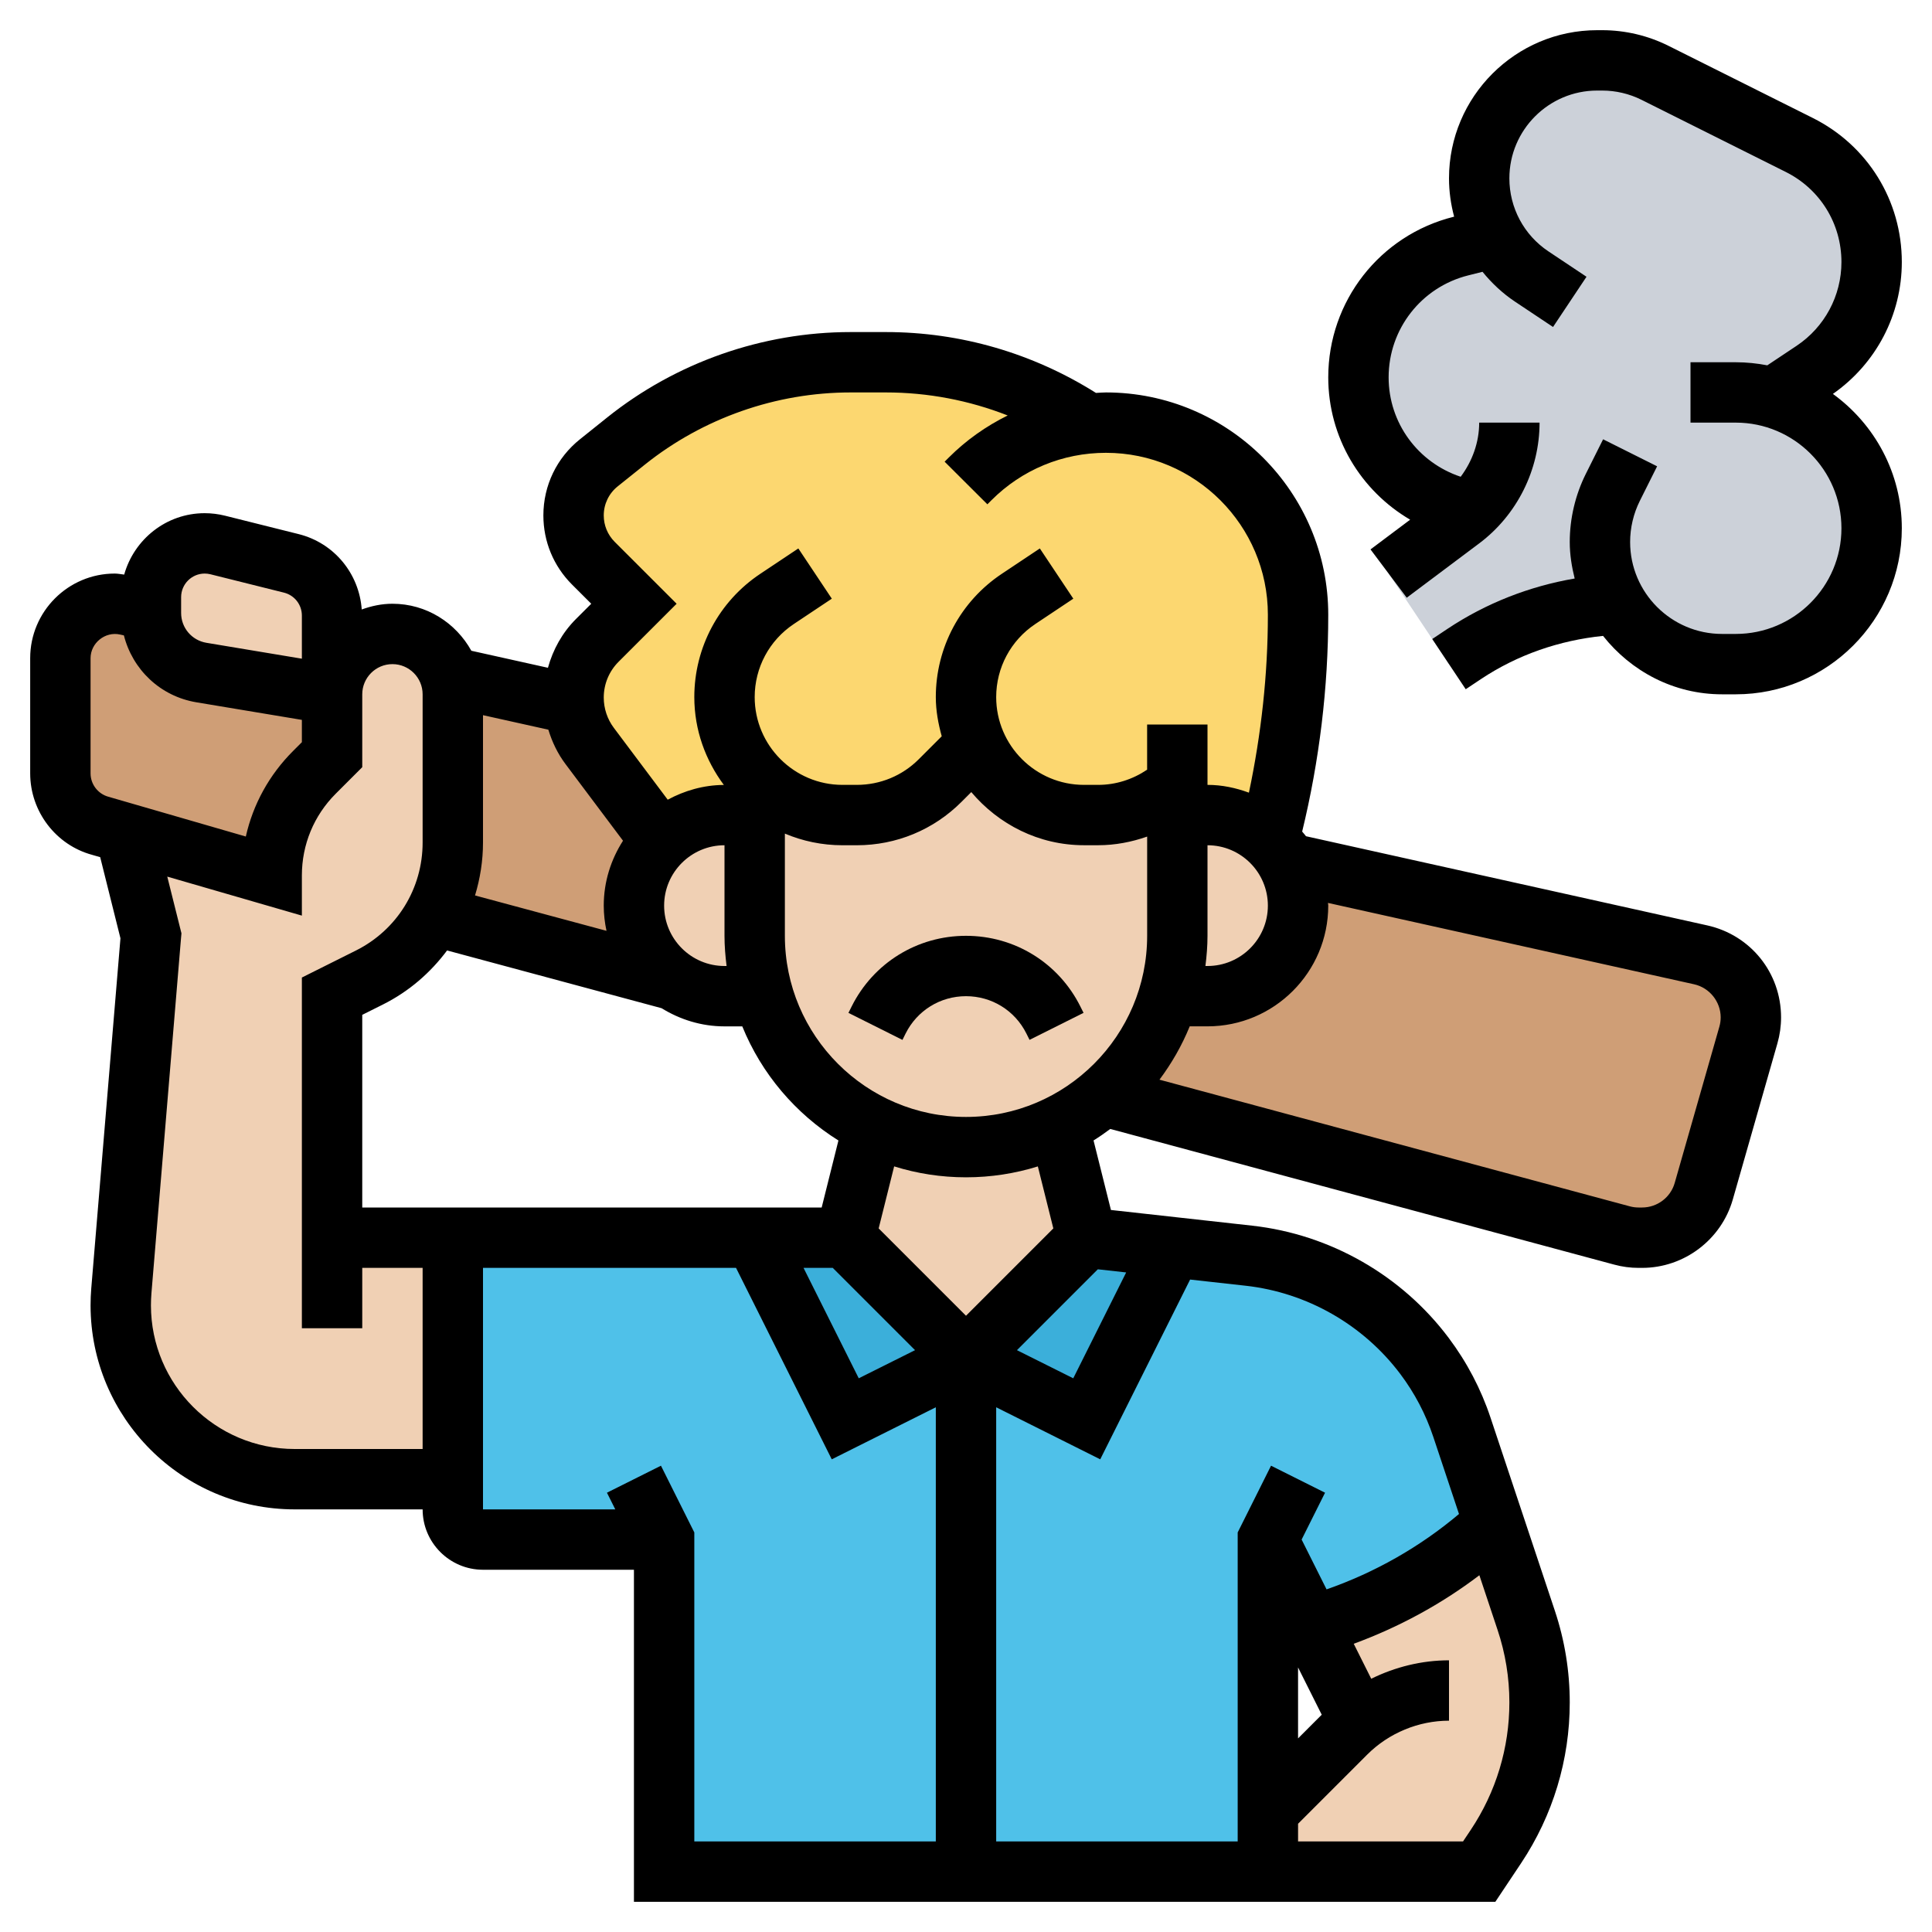
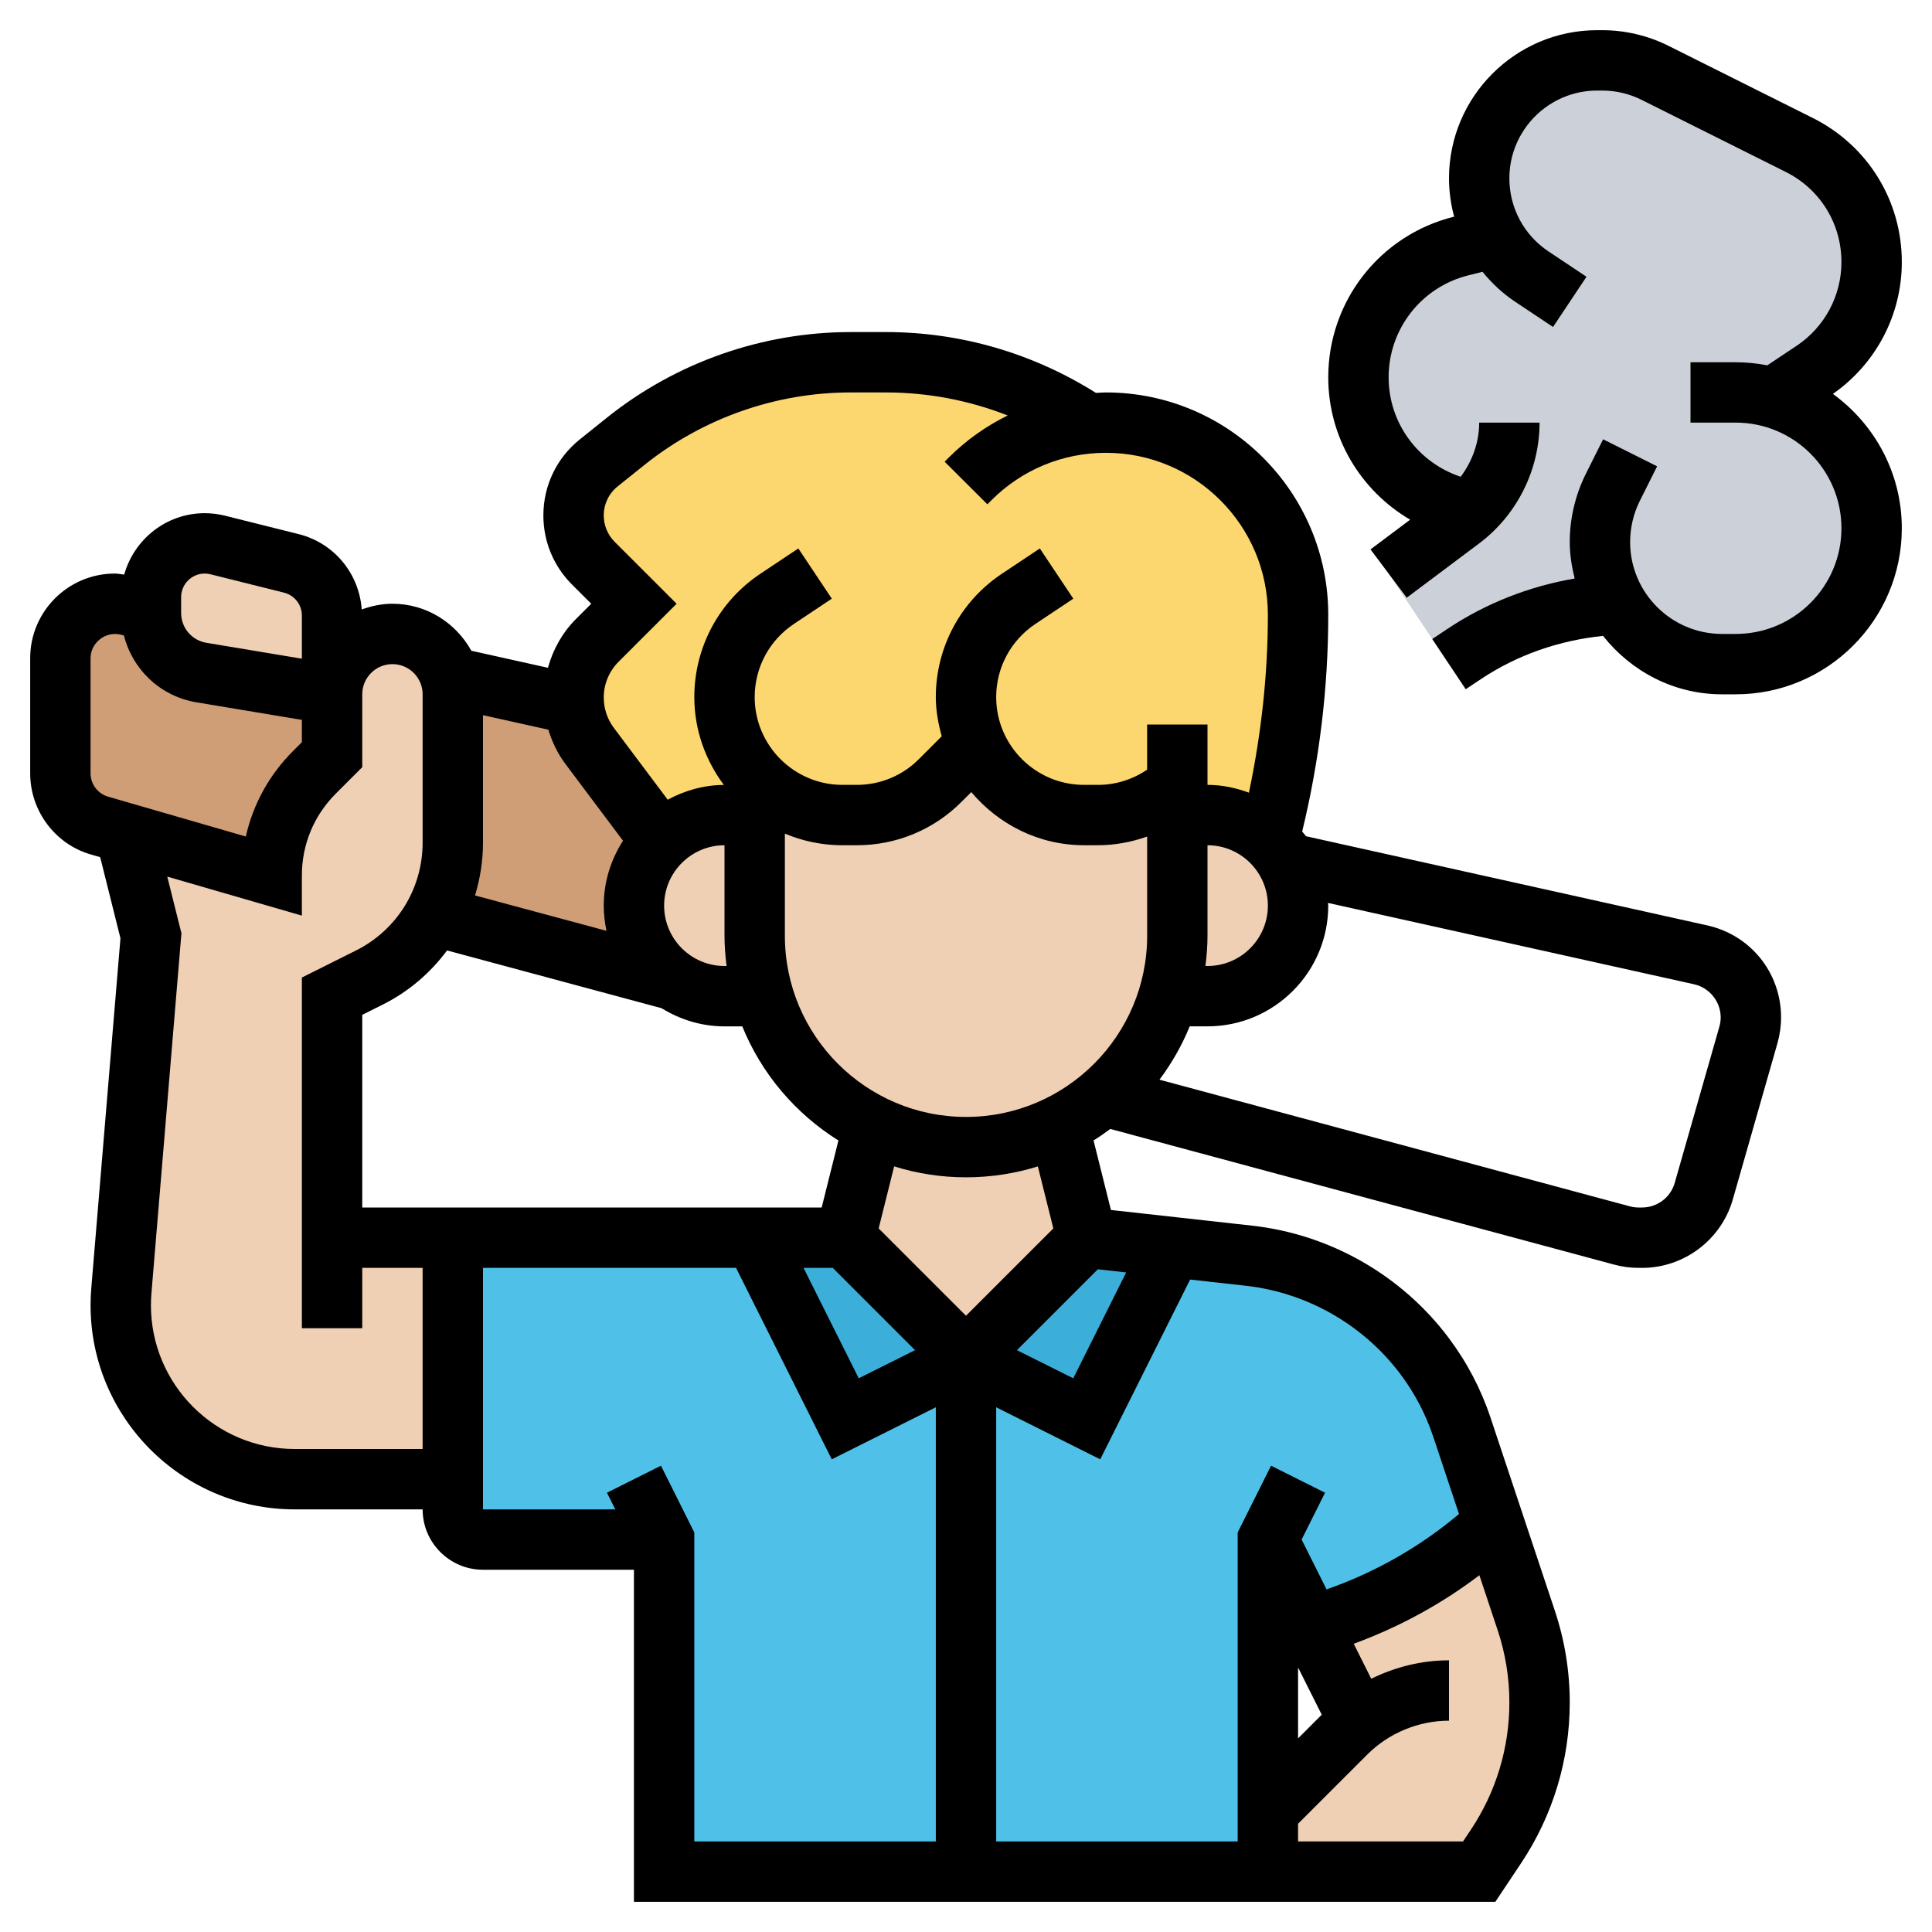
<svg xmlns="http://www.w3.org/2000/svg" id="_x33_0" enable-background="new 0 0 64 64" height="512" viewBox="0 0 64 64" width="512">
  <g>
    <g>
      <g>
        <path d="m35.07 37.29.93 3.71-4 4-4-4 .93-3.71c.92.46 1.96.71 3.07.71s2.15-.25 3.07-.71z" fill="#f0d0b4" />
      </g>
      <g>
        <path d="m48.43 47.28c-.29-.85-.7-1.64-1.24-2.36-.7-.93-1.57-1.7-2.57-2.26-.98-.57-2.09-.94-3.25-1.06l-2.53-.28-2.84 5.68-4-2-4 2-3-6h-10v8 1c0 .55.45 1 1 1h6v11h10 10v-2-9l1.44 2.88c2.26-.64 4.33-1.8 6.06-3.39z" fill="#4fc1e9" />
      </g>
      <g>
        <path d="m32 45-4 2-3-6h3z" fill="#3bafda" />
      </g>
      <g>
        <path d="m38.84 41.32-2.84 5.68-4-2 4-4z" fill="#3bafda" />
      </g>
      <g>
        <path d="m24 27c-.82 0-1.56.33-2.1.86l-2.36-3.15c-.3-.4-.49-.87-.52-1.37-.02-.08-.02-.15-.02-.23 0-.71.28-1.39.78-1.89l1.22-1.22-1.35-1.35c-.41-.41-.65-.98-.65-1.58 0-.67.31-1.32.84-1.74l.9-.72c2.11-1.69 4.73-2.61 7.44-2.61h1.16c2.39 0 4.72.71 6.7 2.03.2-.02.4-.03.6-.03 1.76 0 3.34.71 4.5 1.86 1.15 1.16 1.86 2.74 1.86 4.5 0 2.42-.3 4.82-.88 7.17l-.07.28c-.53-.5-1.25-.81-2.05-.81h-1v-1h-.01c-.71.64-1.64 1-2.61 1h-.47c-1.08 0-2.06-.44-2.77-1.14-.34-.34-.61-.74-.8-1.19h-.01l-1.19 1.19c-.73.73-1.72 1.14-2.76 1.14h-.47c-1.08 0-2.06-.44-2.77-1.14-.05-.05-.1-.1-.14-.16v1.3z" fill="#fcd770" />
      </g>
      <g>
        <path d="m11 23v2l-.59.59c-.9.9-1.41 2.13-1.41 3.41l-4.86-1.4-.81-.24c-.78-.21-1.33-.93-1.33-1.74v-3.82c0-.99.81-1.8 1.8-1.8.13 0 .26.01.39.04l.81.18v.09c0 .97.71 1.81 1.67 1.97z" fill="#cf9e76" />
      </g>
      <g>
        <path d="m22.28 32.46-7.91-2.13c.41-.73.63-1.55.63-2.42v-4.91c0-.2-.03-.39-.08-.57l4.09.91h.01c.03.5.22.97.52 1.37l2.36 3.15c-.56.54-.9 1.3-.9 2.14 0 .83.34 1.58.88 2.12.12.12.26.24.4.34z" fill="#cf9e76" />
      </g>
      <g>
-         <path d="m36.56 36.3c1.01-.85 1.76-2 2.15-3.3h1.29c.83 0 1.58-.34 2.12-.88s.88-1.29.88-2.12c0-.51-.13-.99-.35-1.41l13.69 3.04c.97.22 1.66 1.08 1.66 2.07 0 .2-.03.4-.08.59l-1.48 5.17c-.26.91-1.09 1.54-2.04 1.54h-.12c-.19 0-.37-.02-.55-.07l-17.16-4.62z" fill="#cf9e76" />
-       </g>
+         </g>
      <g>
        <path d="m11 20.39v2.61l-4.33-.72c-.96-.16-1.67-1-1.67-1.97v-.09-.44c0-.98.8-1.78 1.78-1.78.15 0 .29.02.43.05l2.44.61c.79.2 1.35.91 1.35 1.73z" fill="#f0d0b4" />
      </g>
      <g>
        <path d="m11 41h4v8h-5.24c-1.59 0-3.03-.64-4.07-1.69-1.05-1.04-1.69-2.48-1.69-4.07 0-.16.01-.32.02-.48l.98-11.76-.86-3.4 4.86 1.4c0-1.28.51-2.51 1.41-3.41l.59-.59v-2c0-.55.22-1.05.59-1.41.36-.37.86-.59 1.41-.59.9 0 1.67.6 1.92 1.43.05.18.08.37.08.57v4.91c0 .87-.22 1.69-.63 2.42-.48.87-1.21 1.59-2.13 2.05l-1.24.62z" fill="#f0d0b4" />
      </g>
      <g>
        <path d="m45.02 57.03-1.58-3.15c2.26-.64 4.33-1.8 6.06-3.39l1.06 3.19c.29.87.44 1.79.44 2.72 0 1.69-.5 3.35-1.44 4.77l-.56.83h-7v-2l2.59-2.59c.14-.14.28-.26.43-.38z" fill="#f0d0b4" />
      </g>
      <g>
        <path d="m42.65 28.59c.22.42.35.9.35 1.41 0 .83-.34 1.58-.88 2.12s-1.29.88-2.12.88h-1.29c.19-.63.29-1.3.29-2v-4h1c.8 0 1.52.31 2.05.81.24.22.44.49.6.78z" fill="#f0d0b4" />
      </g>
      <g>
        <path d="m39 27v4c0 .7-.1 1.37-.29 2-.39 1.3-1.14 2.45-2.15 3.3-.45.4-.95.73-1.49.99-.92.46-1.96.71-3.07.71s-2.15-.25-3.07-.71c-.7-.34-1.33-.79-1.88-1.34-.81-.81-1.43-1.82-1.76-2.95-.19-.63-.29-1.31-.29-2v-4-1.3c.04.06.09.11.14.16.71.7 1.69 1.14 2.77 1.14h.47c1.04 0 2.03-.41 2.76-1.14l1.19-1.19h.01c.19.45.46.85.8 1.19.71.7 1.69 1.14 2.77 1.14h.47c.97 0 1.9-.36 2.61-1h.01z" fill="#f0d0b4" />
      </g>
      <g>
        <path d="m22.28 32.46c-.14-.1-.28-.22-.4-.34-.54-.54-.88-1.29-.88-2.12 0-.84.34-1.6.9-2.14.54-.53 1.28-.86 2.1-.86h1v4c0 .69.1 1.37.29 2h-1.29c-.64 0-1.23-.2-1.72-.54z" fill="#f0d0b4" />
      </g>
      <g>
        <path d="m58.74 13.17c1.89.54 3.26 2.27 3.26 4.33 0 1.24-.5 2.37-1.32 3.18-.81.82-1.94 1.32-3.18 1.32h-.45c-1.49 0-2.79-.8-3.49-2l-.01.01c-1.8.08-3.54.65-5.05 1.65l-.5.34-2-3 2.4-1.8c.11-.08.22-.17.32-.27l-.32-.08c-1-.25-1.85-.82-2.45-1.59s-.95-1.73-.95-2.76c0-2.06 1.4-3.85 3.4-4.35l1.13-.28c-.34-.59-.53-1.26-.53-1.96 0-2.16 1.75-3.91 3.91-3.91h.17c.6 0 1.2.14 1.75.41l4.77 2.39c.74.37 1.34.93 1.75 1.6.42.68.65 1.46.65 2.28 0 1.45-.72 2.8-1.93 3.61z" fill="#ccd1d9" />
      </g>
    </g>
    <g>
-       <path d="m32 31c-1.615 0-3.067.897-3.789 2.342l-.105.211 1.789.895.105-.212c.381-.762 1.147-1.236 2-1.236s1.619.474 2 1.236l.105.211 1.789-.895-.105-.21c-.722-1.445-2.174-2.342-3.789-2.342z" />
      <path d="m56.555 30.655-13.292-2.954c-.038-.054-.086-.101-.127-.154.57-2.349.864-4.764.864-7.183 0-4.061-3.304-7.364-7.364-7.364-.111 0-.221.011-.331.016-2.089-1.315-4.485-2.016-6.96-2.016h-1.168c-2.92 0-5.783 1.004-8.063 2.829l-.898.719c-.774.617-1.216 1.537-1.216 2.526 0 .864.336 1.676.947 2.288l.639.638-.511.51c-.453.454-.757 1.01-.924 1.611l-2.537-.564c-.513-.924-1.486-1.557-2.614-1.557-.359 0-.698.074-1.017.19-.086-1.192-.916-2.204-2.09-2.497l-2.439-.61c-.222-.055-.447-.083-.673-.083-1.273 0-2.338.865-2.667 2.034-.104-.011-.207-.034-.312-.034-1.545 0-2.802 1.257-2.802 2.802v3.816c0 1.264.853 2.377 2.056 2.701l.263.076.671 2.687-.967 11.6c-.015.185-.023.372-.023.558 0 3.727 3.033 6.76 6.761 6.76h4.239c0 1.103.897 2 2 2h5v11h28.535l.853-1.279c1.054-1.583 1.612-3.424 1.612-5.325 0-1.033-.166-2.054-.493-3.037l-2.131-6.396c-.316-.95-.783-1.839-1.386-2.643-1.557-2.076-3.929-3.431-6.509-3.718l-4.68-.52-.576-2.303c.191-.119.375-.246.554-.381l16.69 4.493c.265.073.539.109.811.109h.118c1.388 0 2.622-.932 3.003-2.265l1.478-5.172c.08-.279.121-.568.121-.86 0-1.475-1.006-2.728-2.445-3.048zm-16.555.345v-3c1.103 0 2 .897 2 2s-.897 2-2 2h-.069c.041-.328.069-.661.069-1zm-19.639-13.052c-.232-.234-.361-.544-.361-.874 0-.377.169-.729.464-.964l.899-.72c1.927-1.541 4.347-2.39 6.814-2.39h1.168c1.393 0 2.758.262 4.036.763-.713.352-1.374.816-1.953 1.395l-.136.136 1.416 1.412.135-.135c1.012-1.013 2.36-1.571 3.793-1.571 2.958 0 5.364 2.406 5.364 5.364 0 1.981-.22 3.958-.628 5.894-.43-.158-.888-.258-1.372-.258v-2h-2v1.497c-.478.322-1.037.503-1.619.503h-.473c-1.603 0-2.908-1.305-2.908-2.908 0-.975.484-1.879 1.295-2.42l1.26-.84-1.109-1.664-1.26.84c-1.369.912-2.186 2.439-2.186 4.084 0 .452.081.882.196 1.298l-.759.759c-.548.549-1.279.851-2.056.851h-.473c-1.603 0-2.908-1.305-2.908-2.908 0-.975.484-1.879 1.295-2.42l1.26-.84-1.109-1.664-1.26.84c-1.369.912-2.186 2.439-2.186 4.084 0 1.093.372 2.094.978 2.91-.675.004-1.302.189-1.859.489l-1.784-2.379c-.216-.287-.335-.643-.335-1.004 0-.447.175-.869.49-1.185l1.924-1.923zm1.639 12.052c0-1.103.897-2 2-2v3c0 .339.028.672.069 1h-.069c-1.103 0-2-.897-2-2zm-1.362-2.15c-.399.622-.638 1.357-.638 2.15 0 .287.033.565.091.835l-4.355-1.172c.169-.559.264-1.147.264-1.753v-4.219l2.165.481c.124.409.312.799.57 1.141zm-5.828 3.635 7.106 1.913c.608.375 1.318.602 2.084.602h.589c.638 1.571 1.763 2.891 3.185 3.78l-.555 2.22h-15.219v-6.382l.684-.342c.862-.431 1.576-1.053 2.126-1.791zm21.557 10.562.939.104-1.753 3.507-1.865-.932zm-8.781-.047 2.726 2.726-1.865.932-1.829-3.658zm-21.586-22.219c0-.431.351-.781.781-.781.063 0 .127.008.189.023l2.438.609c.349.088.592.399.592.759v1.429l-3.165-.527c-.483-.082-.835-.497-.835-.987zm-3 5.838v-3.816c0-.501.483-.894.977-.783l.127.028c.287 1.131 1.204 2.018 2.404 2.217l3.492.582v.739l-.293.293c-.79.79-1.325 1.767-1.564 2.832l-4.549-1.317c-.35-.095-.594-.414-.594-.775zm6.761 22.381c-2.625 0-4.761-2.135-4.761-4.76 0-.133.006-.266.016-.396l.98-11.761.015-.165-.47-1.879 4.459 1.292v-1.331c0-1.022.398-1.984 1.121-2.707l.879-.879v-1.233-1.181c0-.551.448-1 1-1s1 .449 1 1v4.91c0 1.525-.847 2.896-2.211 3.578l-1.789.894v11.618h2v-2h2v6zm12.134.553-1.789.895.276.552h-4.382v-8h8.382l3.171 6.342 3.447-1.724v14.382h-8v-10.236zm21.889 8.249-.784.784v-2.35zm4.94 3.81-.259.388h-5.465v-.586l2.293-2.293c.713-.712 1.699-1.121 2.707-1.121v-2c-.896 0-1.779.218-2.576.611l-.58-1.159c1.491-.548 2.898-1.309 4.162-2.27l.603 1.811c.26.777.391 1.585.391 2.403 0 1.505-.441 2.963-1.276 4.216zm-2.333-15.091c.474.631.839 1.329 1.088 2.075l.852 2.557c-1.295 1.092-2.786 1.939-4.387 2.497l-.826-1.65.776-1.552-1.789-.895-1.105 2.211v10.236h-8v-14.382l3.447 1.724 2.977-5.955 1.836.204c2.034.225 3.903 1.294 5.131 2.93zm-11.498-4.828-2.893 2.893-2.893-2.893.513-2.055c.752.235 1.552.362 2.38.362s1.628-.127 2.38-.361zm-2.893-3.693c-3.309 0-6-2.691-6-6v-3.386c.587.248 1.232.386 1.908.386h.473c1.312 0 2.545-.511 3.471-1.438l.323-.323c.901 1.067 2.231 1.76 3.734 1.76h.473c.558 0 1.102-.105 1.619-.286v3.287c-.001 3.309-2.692 6-6.001 6zm24.956-2.989-1.479 5.175c-.136.48-.58.814-1.079.814h-.118c-.099 0-.197-.013-.292-.039l-15.579-4.195c.404-.542.744-1.132 1.002-1.767h.589c2.206 0 4-1.794 4-4 0-.03-.008-.059-.009-.089l12.13 2.696c.509.114.879.575.879 1.097 0 .104-.015.207-.044.308z" />
      <path d="m60.717 13.049c1.43-.999 2.283-2.621 2.283-4.369 0-2.034-1.13-3.863-2.949-4.772l-4.778-2.389c-.678-.34-1.438-.519-2.196-.519h-.169c-2.706 0-4.908 2.202-4.908 4.908 0 .435.061.86.17 1.269l-.016.004c-2.446.611-4.154 2.798-4.154 5.319 0 1.985 1.069 3.751 2.713 4.715l-1.313.985 1.2 1.6 2.401-1.8c1.252-.939 1.999-2.435 1.999-4h-2c0 .653-.228 1.279-.613 1.793-1.414-.47-2.387-1.781-2.387-3.293 0-1.601 1.085-2.99 2.639-3.378l.471-.118c.306.375.662.712 1.076.988l1.26.84 1.109-1.664-1.26-.84c-.811-.54-1.295-1.445-1.295-2.42 0-1.603 1.305-2.908 2.908-2.908h.169c.449 0 .899.106 1.301.307l4.778 2.389c1.138.569 1.844 1.712 1.844 2.984 0 1.118-.556 2.155-1.485 2.775l-.971.647c-.338-.065-.687-.102-1.044-.102h-1.5v2h1.5c1.93 0 3.5 1.57 3.5 3.5s-1.57 3.5-3.5 3.5h-.455c-1.679 0-3.045-1.366-3.045-3.045 0-.47.111-.941.321-1.362l.573-1.146-1.789-.895-.573 1.146c-.348.698-.532 1.479-.532 2.257 0 .419.066.819.163 1.209-1.501.257-2.938.818-4.214 1.668l-.504.336 1.109 1.664.504-.336c1.211-.807 2.602-1.284 4.045-1.431.925 1.169 2.339 1.935 3.942 1.935h.455c3.032 0 5.5-2.467 5.5-5.5 0-1.831-.903-3.451-2.283-4.451z" />
    </g>
  </g>
</svg>